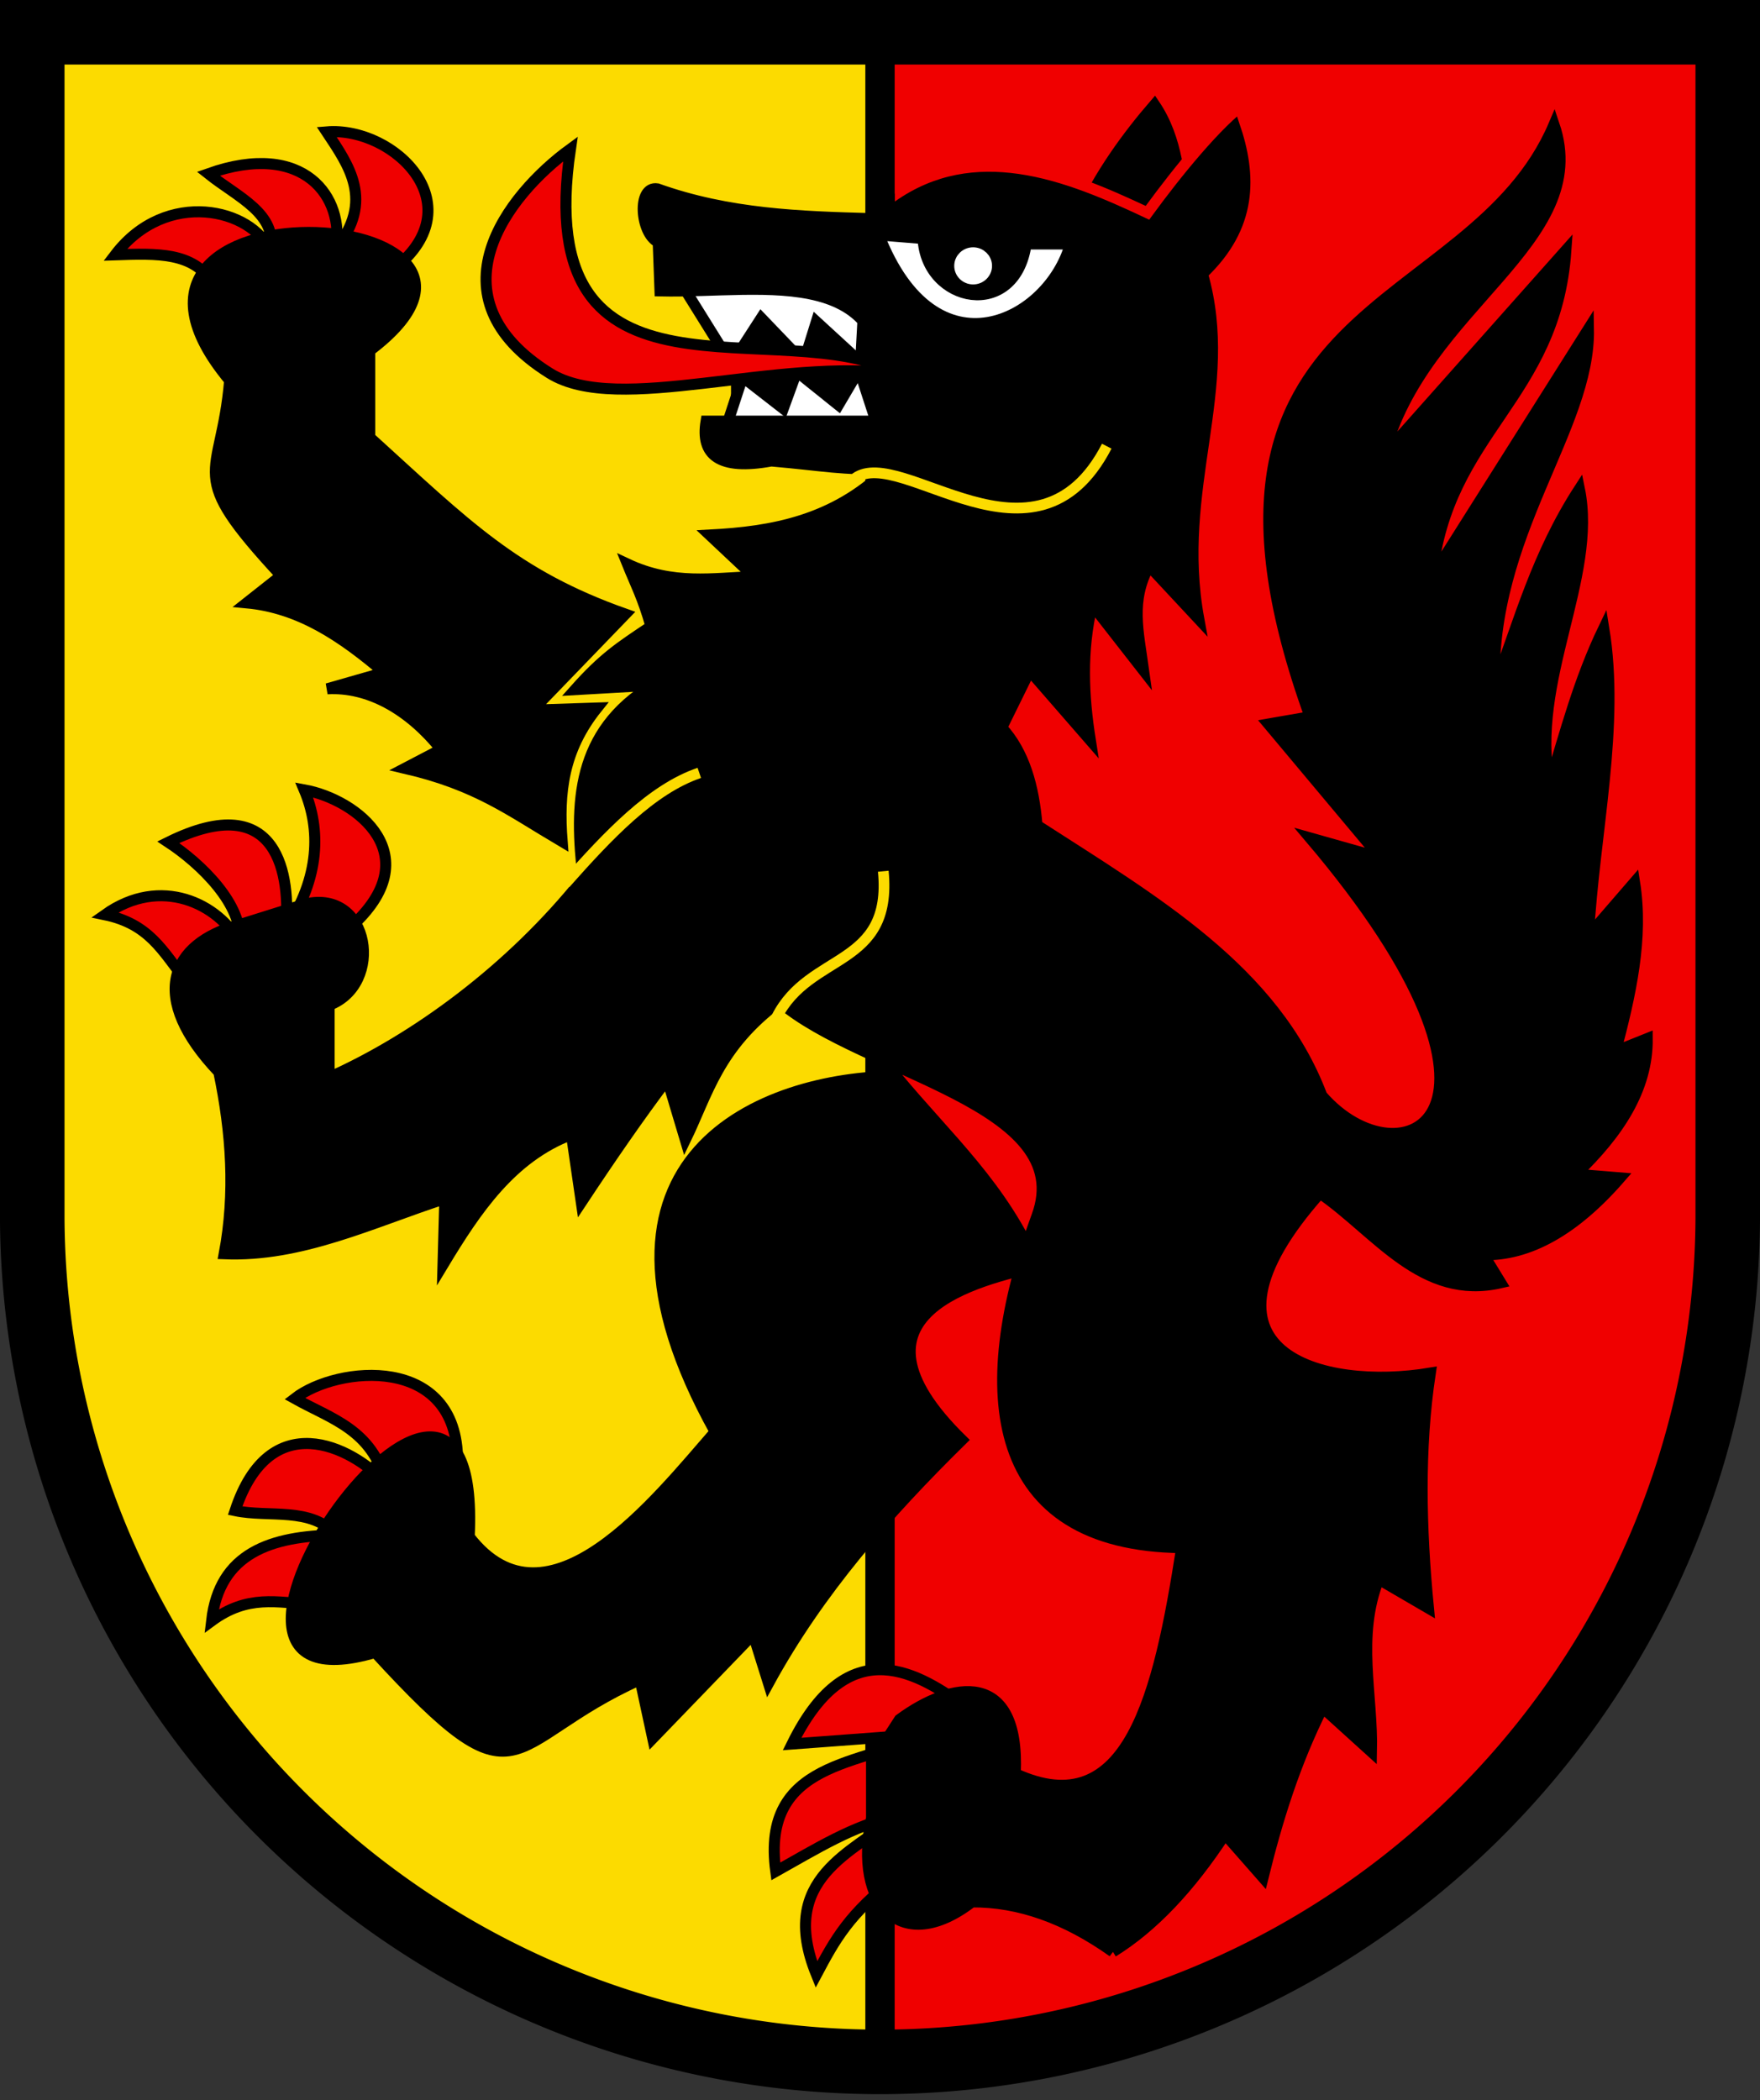
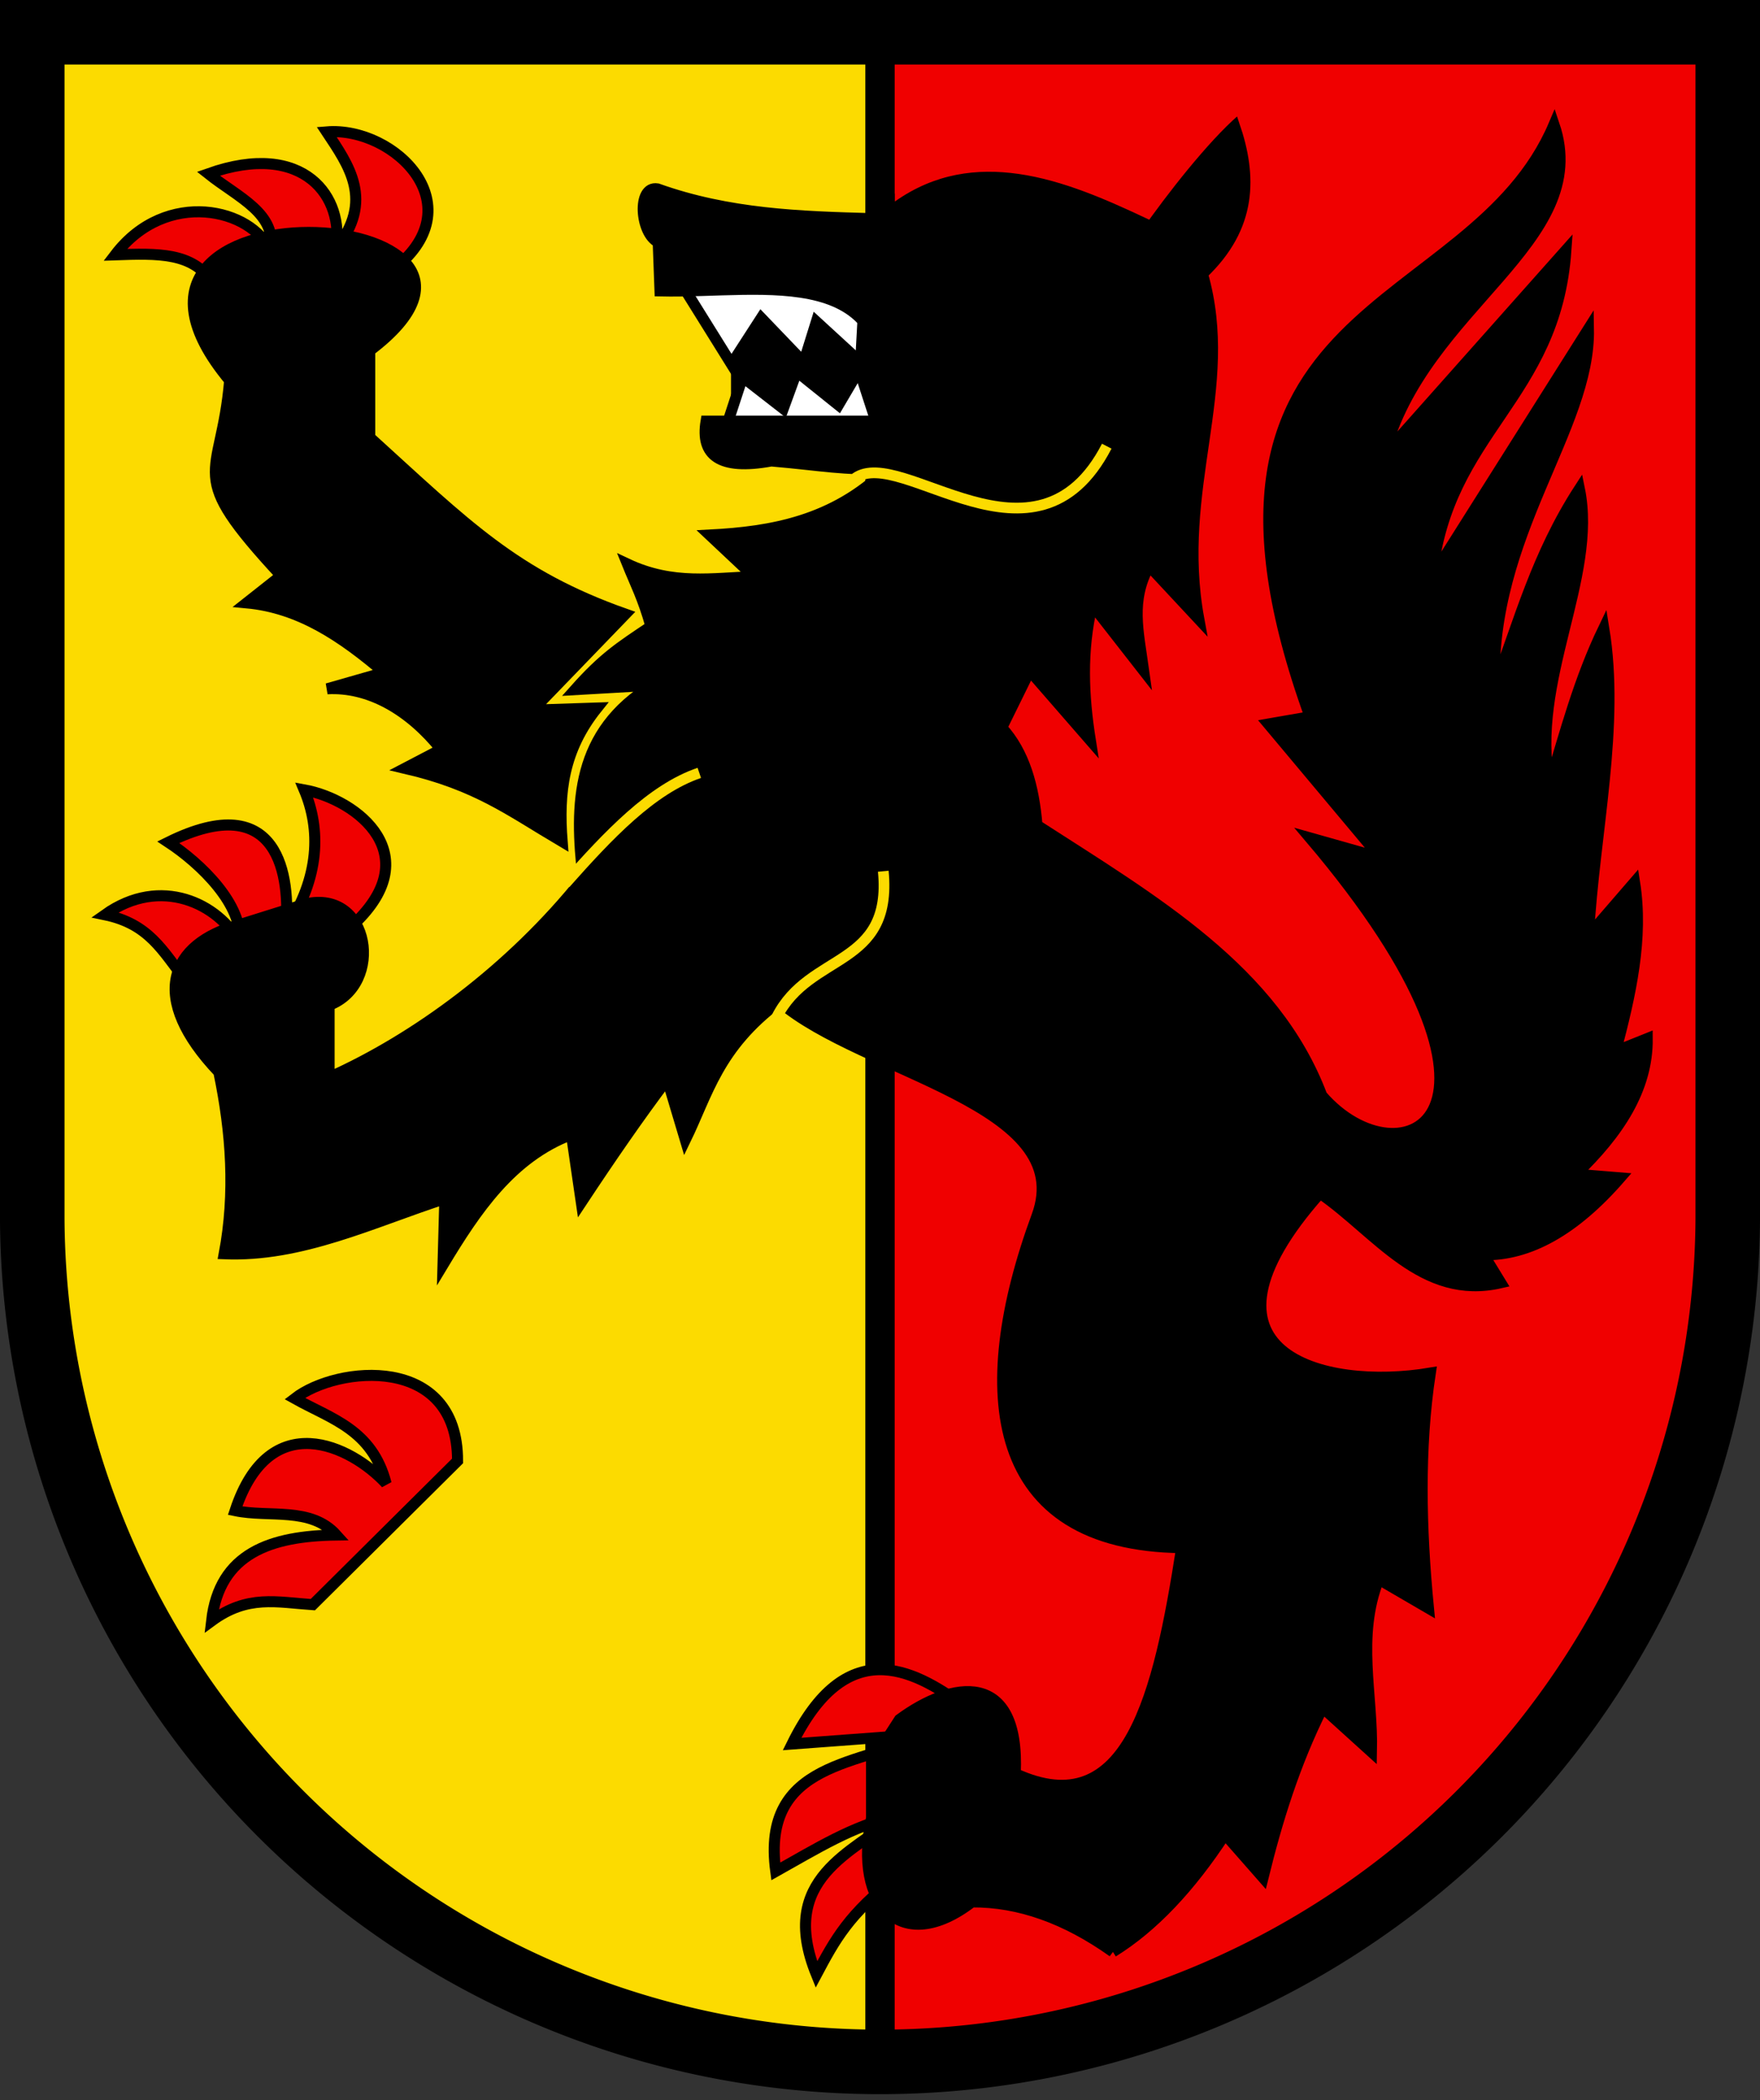
<svg xmlns="http://www.w3.org/2000/svg" width="600" height="716" version="1.1">
  <rect width="100%" height="100%" fill="#333333" stroke="none" />
  <path d="M300 10.998H10.99v404.62A289.01 289.01 0 0 0 300 702.128V10.998z" fill="#fcdb00" />
  <g stroke="#000">
    <path d="M300 10.998v691.13a289.01 289.01 0 0 0 289.01-286.51V10.998H300z" fill="#f00000" stroke-width="10" />
    <path d="M10.995 10.998v404.62a289.01 289.01 0 0 0 578.01 0V10.998z" fill="none" stroke-width="22" />
    <path d="m133.34 92.42c29.26-21.822 1.273-49.39-21.99-47.46 7.499 11.344 16.386 23.365 3.105 39.93 3.178-17.392-10.652-37.298-43.439-25.662 10.23 8.14 23.725 13.646 21.153 26.465-6.052-14.494-35.492-21.655-52.9 1.18 14.644-0.505 26.43-0.878 33.17 9.478zm-13.889 223.71c27.197-24.345 2.333-43.599-15.737-46.86 5.628 13.363 5.483 29.785-6.268 47.469 1.615-17.607-2.013-48.424-40.065-29.616 10.916 7.196 25.728 21.315 24.31 34.312-7.106-13.277-26.874-23.123-45.912-9.581 14.982 3.11 19.574 12.242 27.211 21.956zm36.535 181.92c0.079-36.5-41.004-32.53-55.511-21.273 12.508 7 26.41 10.56 31.151 28.964-12.013-12.972-39.74-26.38-51.471 9.261 11.642 2.43 25.803-1.435 34.52 8.308-22.286 0.312-39.889 6.088-42.547 29.3 12.33-9.062 22.19-6.372 34.52-5.557zm172.58 83.544c-17.758-13.108-40.252-24.19-58.546 12.965l45.916-3.422c-22.003 10.776-56.693 8.866-51.472 46.867 13.659-7.643 26.7-15.817 40.976-18.803-14.352 12.38-40.541 20.983-27.112 53.942 6.337-11.882 10.979-20.58 27.394-33.286z" fill="#f00000" fill-rule="evenodd" stroke-width="3.761" />
    <g transform="matrix(.913 0 0 .913 24.769 3.869)" fill-rule="evenodd">
-       <path d="m307.53 397.64c-49.118 0.265-125.15 29.287-67.626 132.78-22.147 25.376-62.567 77.176-91.835 39.156 5.496-113.02-124.17 69.486-35.1 43.213 55.604 60.698 47.18 33.354 98.905 10.142l4.733 21.945 37.495-38.847 5.718 18.255c18.827-34.483 44.443-63.534 72.228-90.85-48.61-47.642 7.336-59.772 28.03-64.791-12.886-29.983-33.211-47.638-52.548-70.998zm96.434-362.78c8.719 12.927 9.306 27.886 11.127 42.537-13.052 10.751-26.104 5.013-39.156 0 7.395-16.592 18.196-31.128 28.029-42.537z" stroke-width="4.119" />
-     </g>
+       </g>
  </g>
  <rect x="249.21" y="102.37" width="51.124" height="38.001" />
  <g transform="matrix(.913 0 0 .913 24.769 3.869)" fill-rule="evenodd" stroke="#000" stroke-width="4.119">
    <path d="m225.39 98.662 20.592 33.071 11.127-17.212 15.86 16.536 4.733-15.183 16.536 15.183 1.352-24.958c-23.4-9.929-46.8-7.89-70.2-7.437zm17.7 59.458 7.07-21.578 15.184 11.803 5.042-13.831 15.551 12.479 7.746-13.155 8.114 24.958c-22.048 2.491-35.306-0.223-58.706-0.676z" fill="#fff" />
    <path d="m388.41 724.55c14.861-9.183 28.802-23.889 41.861-43.889l14.198 16.169c5.208-21.146 11.673-42.292 22.254-63.438l18.255 16.536c0.525-21.494-5.828-42.988 2.704-64.482l18.564 10.818c-2.917-30.045-3.594-59.53 0.677-87.778-40.213 6.743-94.177-7.427-41.185-67.186 21.17 14.601 38.102 40.218 67.495 33.438l-6.395-10.451c16.986 0.308 33.973-9.182 50.96-28.706l-16.537-1.352c15.994-15.305 26.86-31.75 26.677-50.65l-11.803 4.733c5.543-21.043 10.39-42.086 7.07-63.13l-17.21 19.918c2.112-38.296 11.72-78.092 5.718-114.76-9.314 19.362-14.323 38.725-20.225 58.087-7.53-38.253 17.936-76.94 11.127-110.09-15.971 24.649-22.407 49.298-31.72 73.947-1.94-56.794 35.788-96.45 35.1-133.7l-58.395 92.51c5.573-54.241 46.097-66.183 49.974-121.89l-67.862 76.343c14.46-55.458 78.343-79.317 63.438-123.25-31.008 73.086-148.08 63.42-91.101 221.11l-15.55 2.704 41.86 49.974-26.31-7.437c88.953 104.76 33.81 130.21 4.366 96.2-17.758-46.925-62.79-72.8-106.34-100.93-1.198-14.54-4.764-27.304-13.155-36.451l10.451-21.268 22.621 26c-2.635-16.692-3.417-33.213 0.677-50.65l19.24 24.65c-2.103-15.08-5.018-26.104 2.028-39.156l18.564 19.916c-9.01-49.073 13.688-85.975 1.352-128.96 18.452-17.527 18.462-36.371 11.803-55.692-10.798 7.652-21.597 20.26-32.395 35.1-33.645-10.451-68.64-31.545-102.96 0-26.658-0.727-53.316-1.588-79.974-11.127-7.734-1.22-6.422 16.734 0.31 19.916l0.675 18.197c39.715 0.9 90.237-12.207 83.722 48.622h-66.51c-2.132 12.643 4.85 18.449 24.34 14.874 18.605 1.582 27.72 3.602 42.846 2.704 51.066 25.483 73.647 15.261 83.046-11.86-9.514 27.085-32.19 37.574-83.046 12.536-19.757 19.034-42.51 23.078-65.834 24.282l16.536 15.551c-15.345 0.482-30.222 3.3-47.27-4.733 2.93 7.265 5.86 12.755 8.79 23.297-11.762 7.869-17.702 11.681-28.34 23.606l29.016-1.66c-28.698 17.398-29.314 44.157-26.001 72.227 12.384-21.132 27.953-34.259 45.918-40.509-17.895 6.598-33.43 19.493-45.918 40.51-27.04 33.903-62.758 59.917-94.848 74.255v-26.986c20.66-7.798 15.39-43.379-8.79-37.804l-24.649 7.745c-26.23 7.123-34.169 27.222-7.746 55.016 4.743 22.621 6.283 45.241 2.028 67.862 28.798 1.187 55.241-11.76 82.37-20.592l-0.677 24.65c12.373-20.539 25.554-40.108 47.946-48.623l3.69 25.325c10.695-16.184 21.39-31.764 32.086-45.917l6.76 22.621c8.36-17.212 12.109-34.424 35.1-51.635 18.925-15.527 47.886-25.004 36.453-49.298 11.014 24.125-17.432 33.447-36.452 49.298 31.17 26.864 111.58 38.235 96.2 80.032-24.305 66.061-18.057 123.04 54.032 123.86-8.57 54.981-19.893 103.87-62.144 84.398 1.764-39.078-23.631-34.656-43.213-20.225l-10.451 16.17v20.591c-6.964 32.64 11.252 51.567 37.495 31.352 17.54-0.13 35.08 6.131 52.62 18.622z" />
    <path d="m110.93 159.09v-32.395c73.293-55.244-116.78-66.178-52.312 11.127-3.187 37.83-17.266 33.475 19.24 72.904l-12.846 10.142c19.75 1.846 35.56 12.571 51.326 26.001l-21.268 6.085c15.497-0.857 30.594 7.764 42.537 22.621l-13.522 7.07c26.932 6.279 38.939 15.707 58.688 27.373-1.444-18.509 0.446-34.214 13.004-49.879l-24.016 0.79 34.62-35.848c-41.344-14.611-59.517-33.35-95.451-65.99z" />
-     <path d="m309.11 135.48c-44.984-24.088-138.53 19.457-123.25-84.089-23.7 17.265-53.13 55.355-7.746 83.722 25.71 16.07 84.515-6.23 130.99 0.367z" fill="#f00000" />
-     <path d="m301 83.479 16.536 1.352c1.185 24.18 34.416 30.783 38.48 2.028h16.536c-7.919 28.447-50.374 50.864-71.552-3.38z" fill="#fff" />
+     <path d="m309.11 135.48z" fill="#f00000" />
  </g>
-   <ellipse cx="331.75" cy="90.638" rx="3.946" ry="3.833" fill="#fff" fill-rule="evenodd" stroke="#fff" stroke-width="4.993" />
  <g fill="none" stroke="#fcdb00" stroke-width="4">
    <path d="m291.52 163.04c15.76-11.41 61.603 35.832 85.78-10.93m-112.57 194.76c11.208-22.416 39.577-16.857 36.389-49.854m-108.38 4.197c14.655-16.52 29.43-32.204 45.657-37.724" stroke-width="3.653" />
  </g>
  <path transform="scale(1)" d="M423.66 33.338c-10.067 7.134-23.248 23.453-33.08 36.865-12.585-5.876-27.331-12.426-42.867-14.639-14.04-2-28.759-.354-42.643 8.588v4.547c13.672-9.659 28.007-11.421 42.113-9.412 15.365 2.188 30.36 8.944 43.193 14.957l1.404.658.912-1.256c9.812-13.483 23.785-30.612 33.141-37.242l-2.173-3.066z" fill="#f00000" fill-rule="evenodd" style="-inkscape-stroke:none" />
</svg>